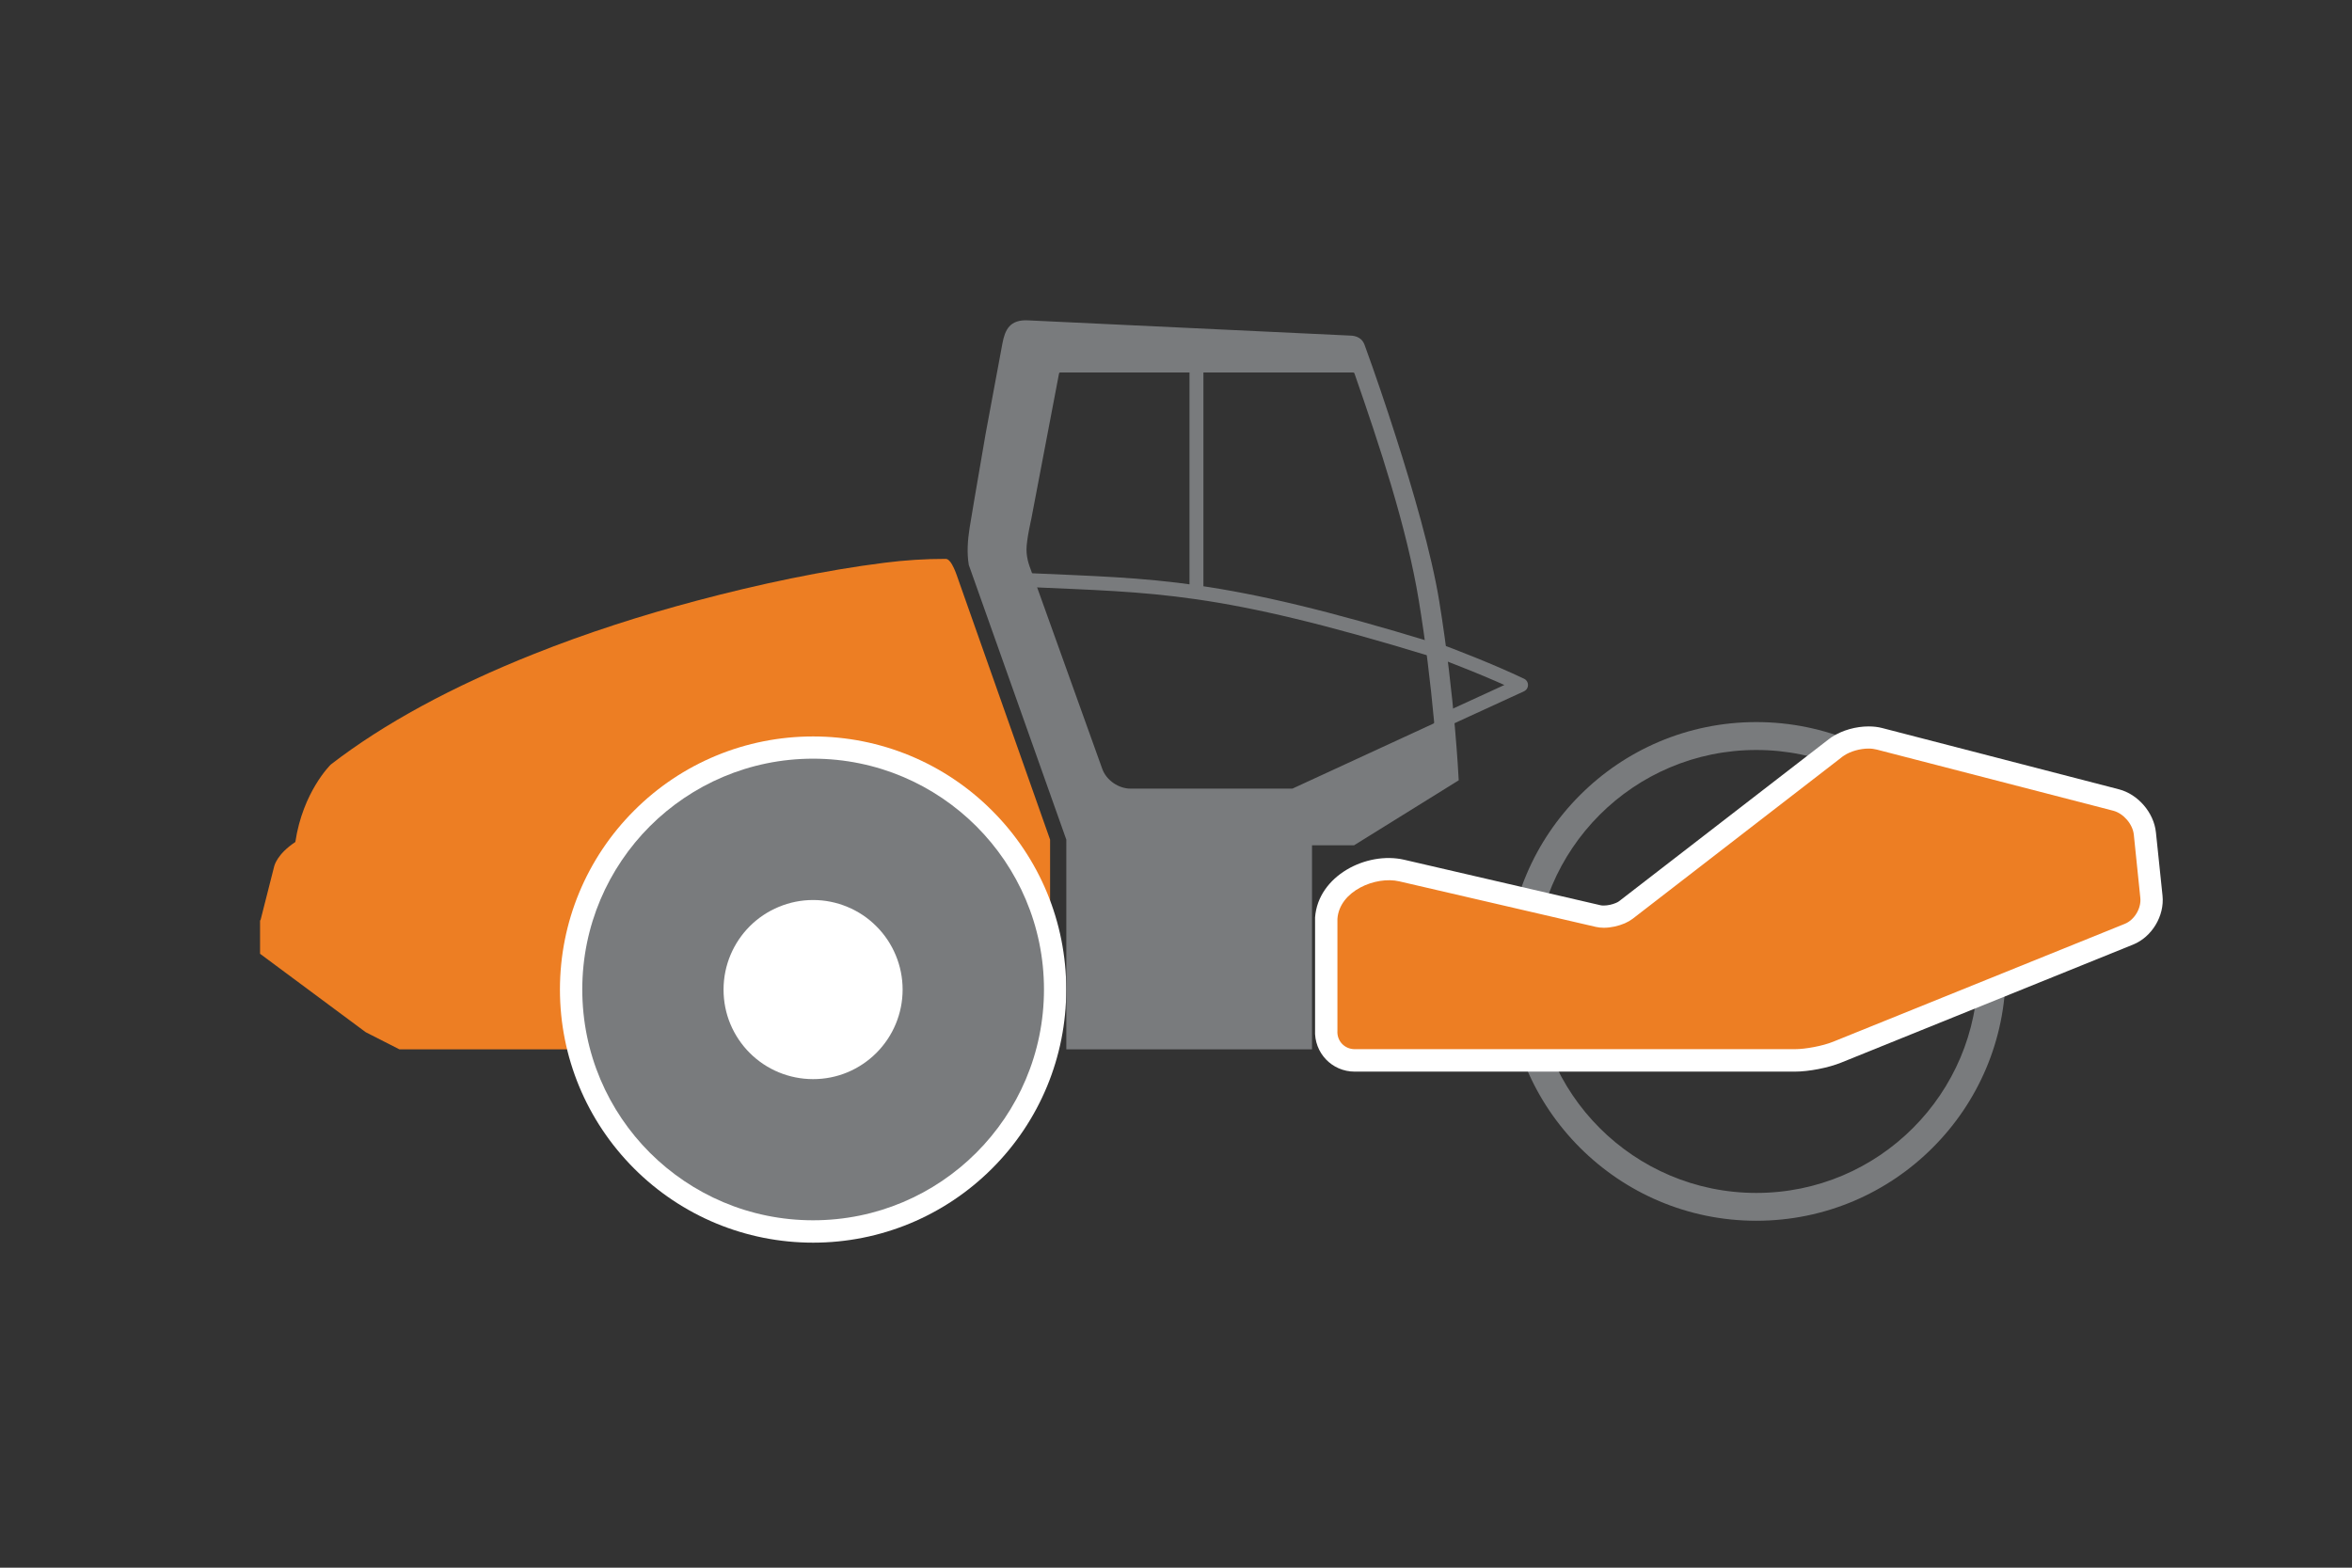
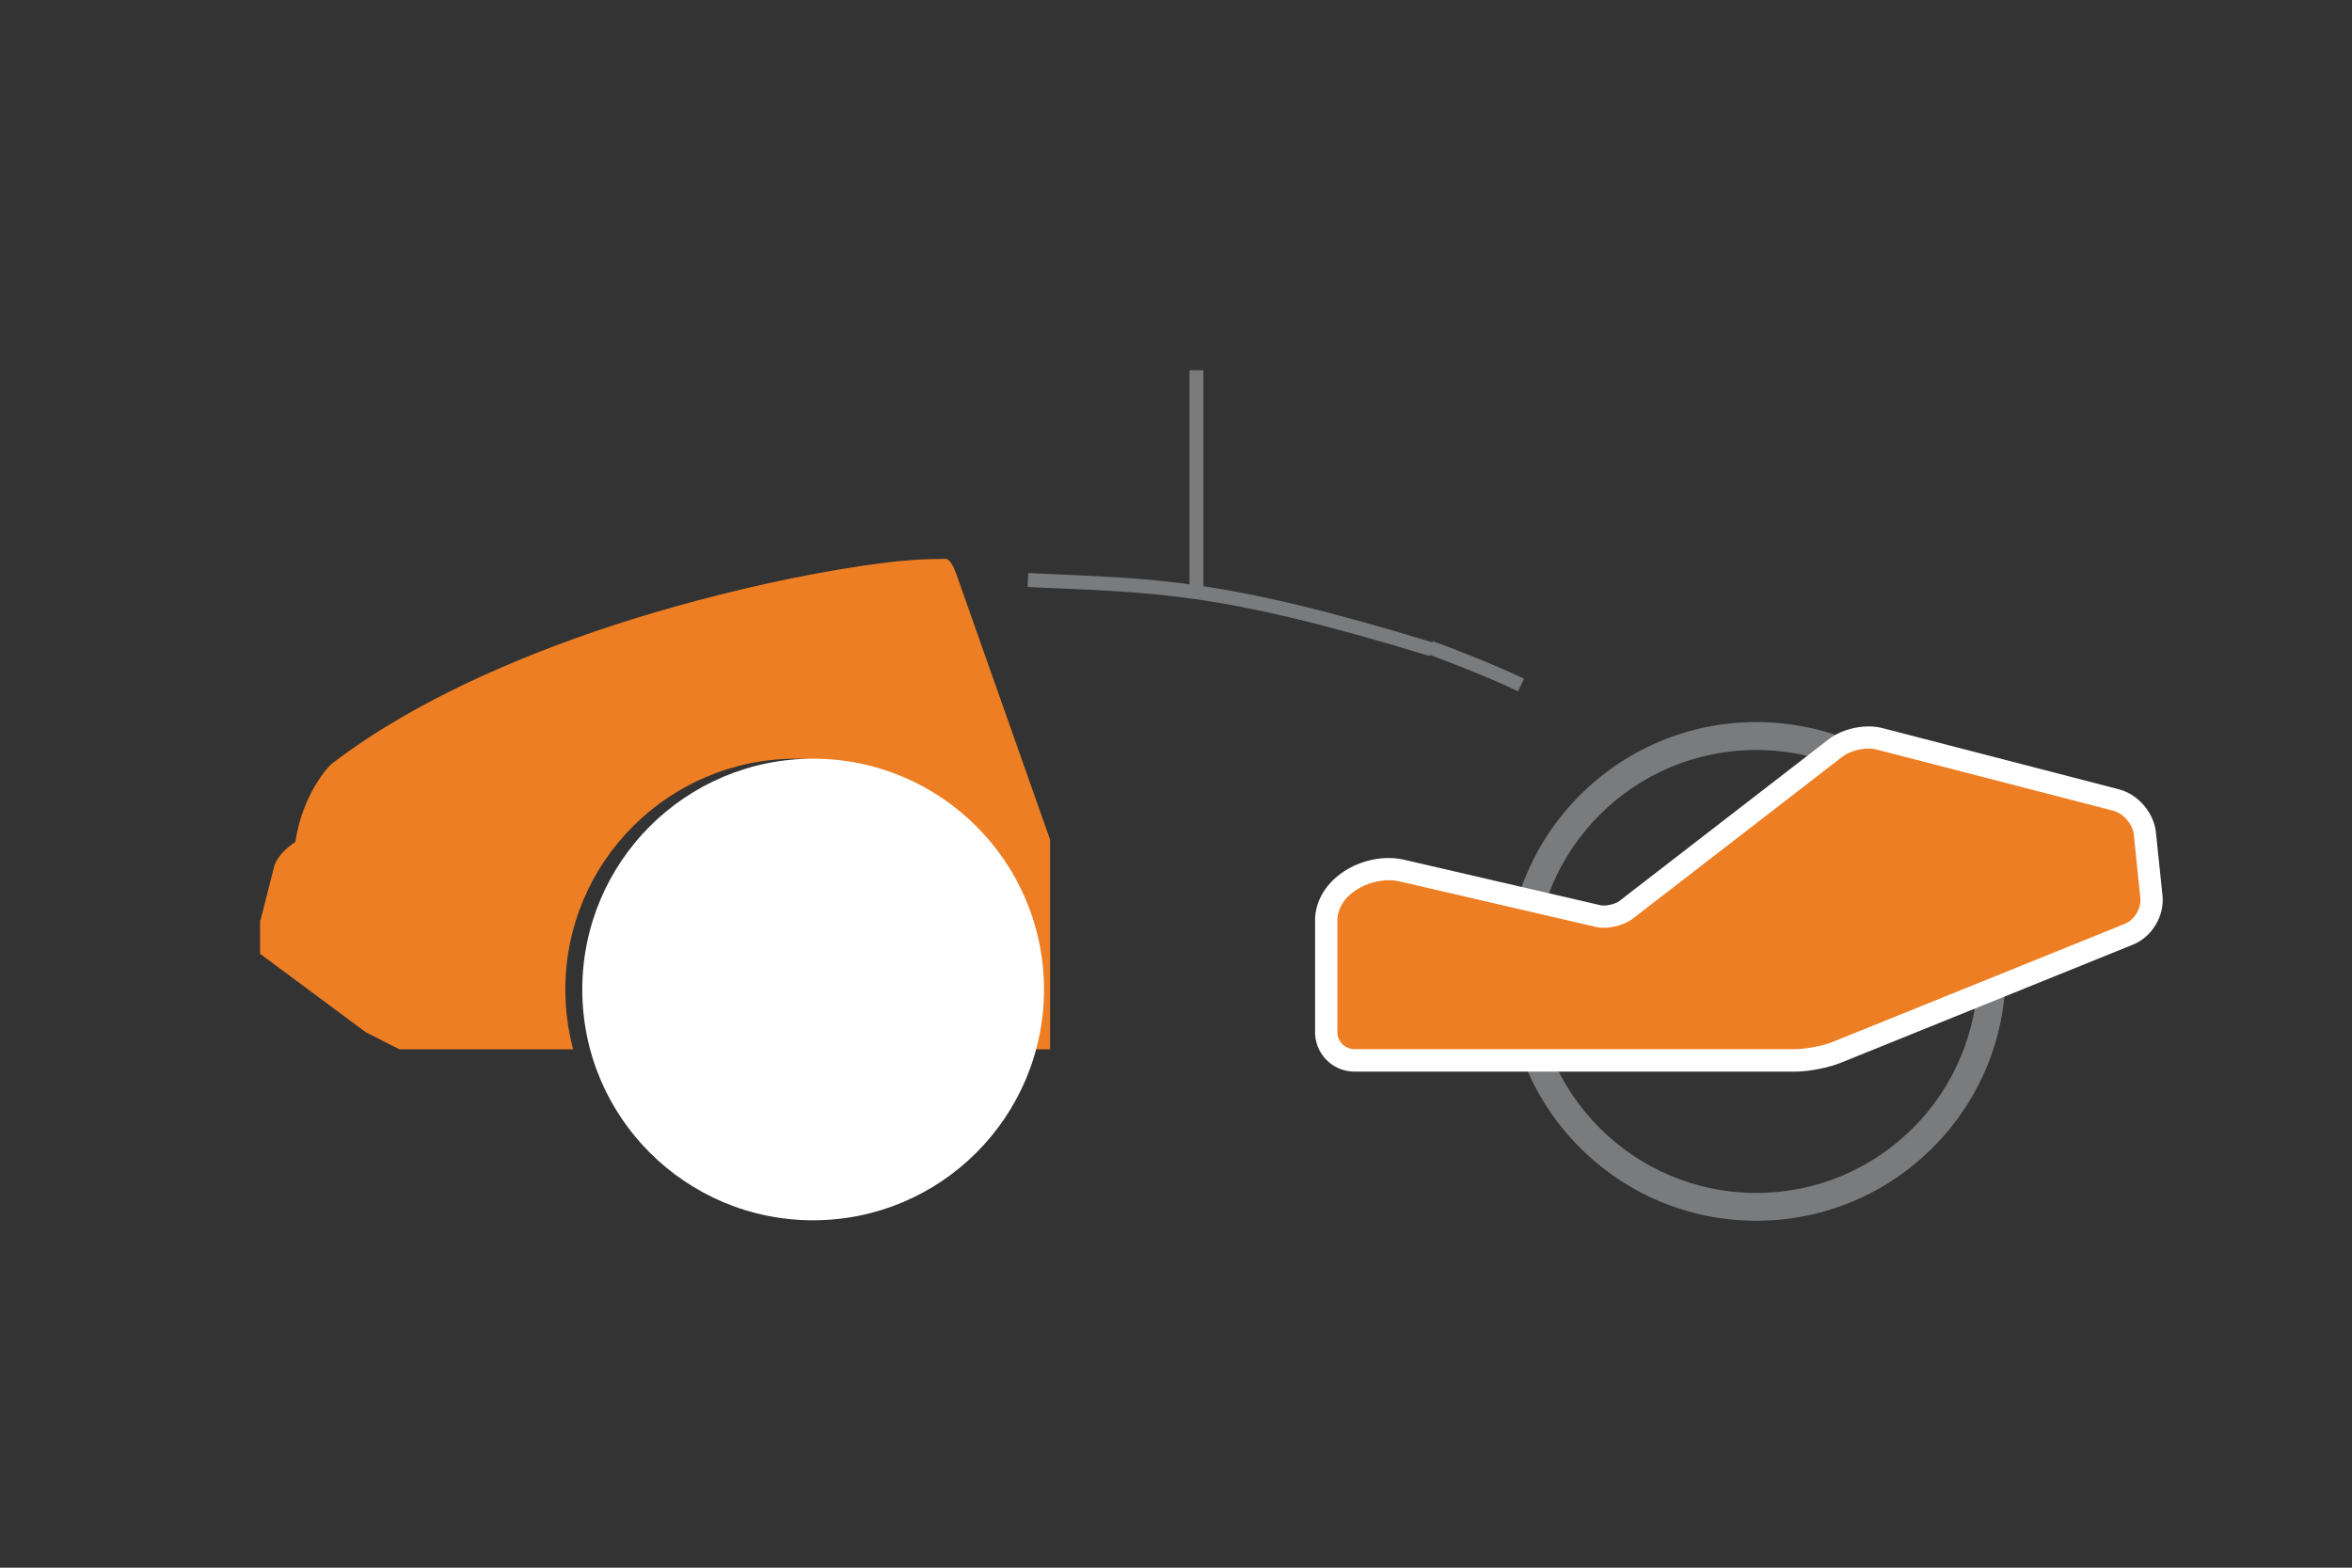
<svg xmlns="http://www.w3.org/2000/svg" version="1.1" id="Layer_1" x="0px" y="0px" viewBox="0 0 300 200" style="enable-background:new 0 0 300 200;" xml:space="preserve">
  <rect x="0" y="0" width="300" height="200" fill="#333333" stroke="none" />
  <style type="text/css">
	.st0{fill-rule:evenodd;clip-rule:evenodd;fill:#ED7E23;}
	.st1{fill-rule:evenodd;clip-rule:evenodd;fill:#FFFFFF;}
	.st2{fill:none;stroke:#797B7D;stroke-width:1.776;stroke-linejoin:round;}
	.st3{fill-rule:evenodd;clip-rule:evenodd;fill:#797B7D;}
</style>
  <g id="Layer_2_1_">
    <g id="brand-selector_x2F_hamm">
      <g id="Group-25" transform="translate(36, 61)">
        <path id="Fill-1_2_" class="st0" d="M97.94,72.87V46.12L86.3,13.14c-0.23-0.64-0.89-2.84-1.67-2.84c-2.65,0-5.17,0.16-7.78,0.49     c-7.71,0.97-16.12,2.75-23.97,4.84c-7.1,1.89-13.98,4.09-20.82,6.82c-10.27,4.09-19.12,8.86-25.87,14.09     c-0.03,0.03-3.56,3.47-4.52,9.88c-2.36,1.56-2.68,3.06-2.69,3.08l-1.75,6.89l-0.06,0.02v4.27l13.47,10l4.3,2.19h22.17     c-0.65-2.43-1-4.99-1-7.63c0-8.13,3.3-15.5,8.63-20.82c5.33-5.33,12.69-8.63,20.82-8.63c8.14,0,15.5,3.3,20.83,8.63     s8.62,12.69,8.62,20.82c0,2.64-0.35,5.19-1,7.63H97.94z" />
        <g id="Group-5" transform="translate(9, 12.164)">
          <g id="Clip-4_1_">
				</g>
-           <path id="Fill-3_2_" class="st1" d="M58.71,20.79c8.59,0,16.76,3.38,22.83,9.46C87.62,36.32,91,44.49,91,53.08      s-3.38,16.76-9.46,22.83c-6.07,6.07-14.24,9.46-22.83,9.46s-16.76-3.39-22.83-9.46c-6.07-6.08-9.46-14.24-9.46-22.83      s3.39-16.76,9.46-22.83C41.95,24.17,50.12,20.79,58.71,20.79" />
        </g>
        <path id="Fill-6_1_" class="st1" d="M67.71,35.79c8.13,0,15.5,3.3,20.82,8.62c5.33,5.33,8.63,12.69,8.63,20.82     c0,8.14-3.3,15.5-8.63,20.83c-5.33,5.33-12.69,8.62-20.82,8.62s-15.49-3.3-20.82-8.62c-5.33-5.33-8.62-12.69-8.62-20.83     c0-8.13,3.3-15.49,8.62-20.82C52.22,39.09,59.58,35.79,67.71,35.79" />
-         <path id="Stroke-8" class="st2" d="M146.45,21.63c3.05,1.11,7.86,3,11.56,4.76l-10.54,4.84" />
-         <path id="Fill-10_1_" class="st3" d="M142.04-5.3c2.15,6.7,4.55,14.92,5.54,21.02c0.99,6.1,1.62,11.84,1.99,16.04     c0.33,3.76,0.47,6.29,0.49,6.79l-13.35,8.29h-5.36v26.03h-31.34V46.12L87.57,11.07c-0.26-1.55-0.14-3.15,0.1-4.7     c0-0.01,0.98-5.91,2.04-11.99l2.15-11.57c0.33-1.75,0.95-3.05,3.25-2.94l41.03,1.94c0.91,0,1.62,0.37,1.91,1.18     C139.46-13.14,140.78-9.23,142.04-5.3L142.04-5.3z M99.23-13.48c-0.08,0-0.14,0.06-0.15,0.13L95.54,5.22     c0,0.01-0.61,2.62-0.61,3.89c0,1.28,0.48,2.37,0.48,2.38l9.18,25.59c0.54,1.51,2.13,2.53,3.6,2.53c6.86,0,13.73,0,20.59,0     c0.03,0,0.05,0,0.09-0.01l17.97-8.29c0.06-0.03,0.1-0.09,0.09-0.15c-0.48-5.18-1.11-10.36-1.95-15.49     c-1.54-9.43-5.07-19.97-8.22-29.04c-0.03-0.06-0.08-0.11-0.15-0.11C136.61-13.48,99.23-13.48,99.23-13.48z" />
+         <path id="Stroke-8" class="st2" d="M146.45,21.63c3.05,1.11,7.86,3,11.56,4.76" />
        <path id="Stroke-12" class="st2" d="M146.61,21.85c-27.25-8.34-35.22-8.1-51.5-8.85 M116.61,14.45v-28.22" />
        <path id="Fill-14_1_" class="st3" d="M188.02,31.12c8.79,0,16.74,3.56,22.49,9.31c5.76,5.76,9.32,13.71,9.32,22.5     s-3.56,16.74-9.32,22.49c-5.75,5.76-13.71,9.32-22.49,9.32s-16.73-3.56-22.49-9.32c-5.76-5.75-9.32-13.71-9.32-22.49     s3.56-16.74,9.32-22.49C171.28,34.68,179.23,31.12,188.02,31.12 M208,42.95c-5.11-5.11-12.18-8.27-19.98-8.27     c-7.8,0-14.87,3.16-19.98,8.27s-8.28,12.18-8.28,19.98s3.17,14.87,8.28,19.98s12.18,8.28,19.98,8.28     c7.81,0,14.87-3.16,19.98-8.28c5.11-5.11,8.28-12.18,8.28-19.98S213.11,48.06,208,42.95" />
        <g id="Group-18" transform="translate(32, 12.164)">
          <g id="Clip-17">
				</g>
          <path id="Fill-16_1_" class="st1" d="M99.74,58.25V43.98v-0.1c0.38-5.31,6.57-8.47,11.37-7.36l25.07,5.81      c0.12,0.03,0.26,0.03,0.38,0.03c0.51,0,1.09-0.13,1.55-0.33c0.12-0.05,0.29-0.13,0.39-0.21l26.75-20.67      c0.1-0.08,0.19-0.14,0.29-0.21l0.03-0.03l0.09-0.05c1.33-0.88,3.1-1.35,4.68-1.35c0.59,0,1.19,0.06,1.75,0.21      c10.06,2.6,20.11,5.2,30.17,7.81c2.45,0.63,4.47,2.98,4.73,5.5l0.84,8.06c0.27,2.59-1.35,5.29-3.77,6.26l-37.19,15.04      c-1.68,0.68-4.15,1.16-5.96,1.16h-56.12C101.88,63.55,99.6,61.14,99.74,58.25" />
        </g>
        <path id="Fill-19_2_" class="st0" d="M237,53.54l-0.83-8.06c-0.14-1.34-1.32-2.71-2.62-3.05c-10.05-2.6-20.11-5.2-30.16-7.8     c-0.31-0.08-0.66-0.13-1.04-0.13c-1.11,0-2.32,0.35-3.12,0.88l-0.01,0.01l-0.08,0.05c-0.04,0.03-0.08,0.05-0.12,0.08l-0.42,0.33     l-26.36,20.37c-0.28,0.21-0.62,0.41-0.99,0.57c-0.81,0.35-1.78,0.57-2.68,0.57c-0.37,0-0.72-0.04-1.02-0.11l-25.07-5.81     c-3-0.7-7.64,1.21-7.89,4.79v14.26c-0.09,1.3,0.9,2.36,2.21,2.36h21.94h2.24h31.94c1.4,0,3.6-0.42,4.9-0.95l37.2-15.04     C236.24,56.37,237.14,54.88,237,53.54" />
-         <path id="Fill-21_2_" class="st3" d="M67.71,35.79c8.14,0,15.49,3.3,20.82,8.62c5.33,5.33,8.63,12.69,8.63,20.82     c0,8.14-3.3,15.5-8.63,20.83c-5.33,5.33-12.69,8.62-20.82,8.62s-15.49-3.3-20.82-8.62c-5.33-5.33-8.62-12.69-8.62-20.83     c0-8.13,3.3-15.49,8.62-20.82C52.22,39.09,59.58,35.79,67.71,35.79" />
        <path id="Fill-23_2_" class="st1" d="M72.07,54.69c1.41,0.58,2.67,1.43,3.71,2.48c1.05,1.04,1.9,2.31,2.48,3.71     c0.56,1.35,0.87,2.83,0.87,4.37c0,1.54-0.31,3.02-0.87,4.37c-0.58,1.4-1.43,2.66-2.48,3.71l0,0c-1.05,1.05-2.31,1.9-3.71,2.48     c-1.35,0.56-2.82,0.86-4.36,0.86s-3.02-0.31-4.36-0.86c-1.41-0.58-2.67-1.43-3.72-2.48l0,0c-1.05-1.05-1.9-2.31-2.48-3.71     c-0.56-1.35-0.86-2.82-0.86-4.37c0-3.15,1.28-6.01,3.34-8.08c1.05-1.05,2.31-1.9,3.72-2.48c1.35-0.56,2.82-0.87,4.36-0.87     S70.72,54.13,72.07,54.69" />
      </g>
    </g>
  </g>
  <g id="Layer_3">
</g>
</svg>